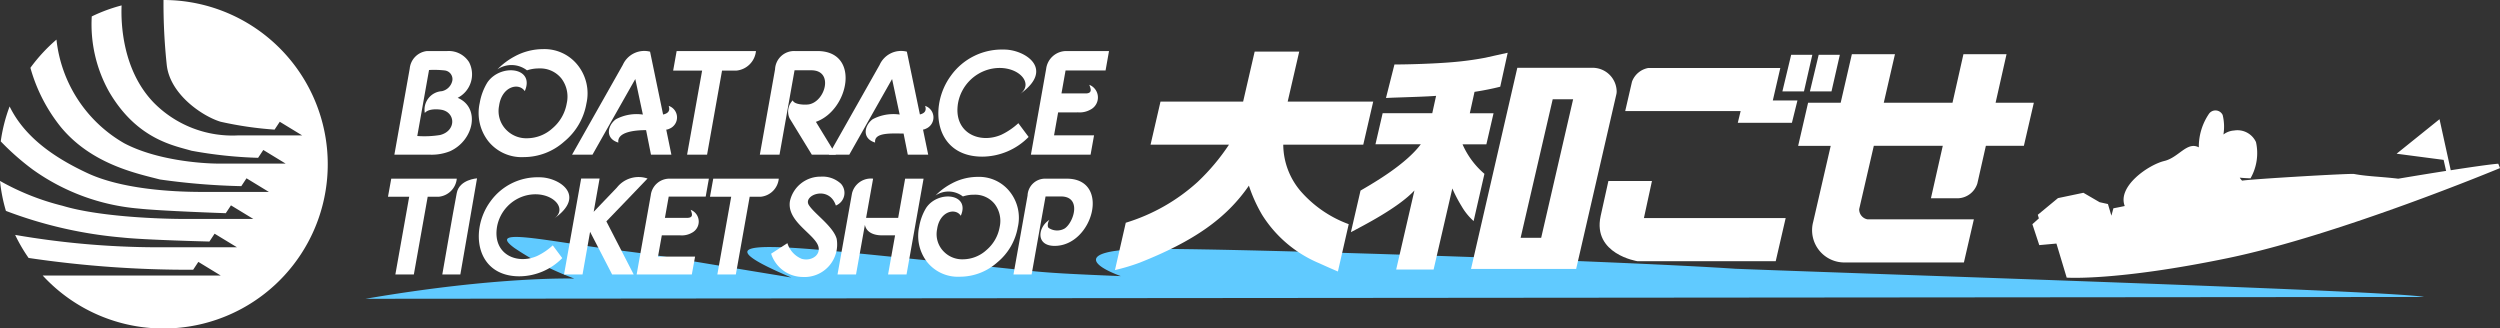
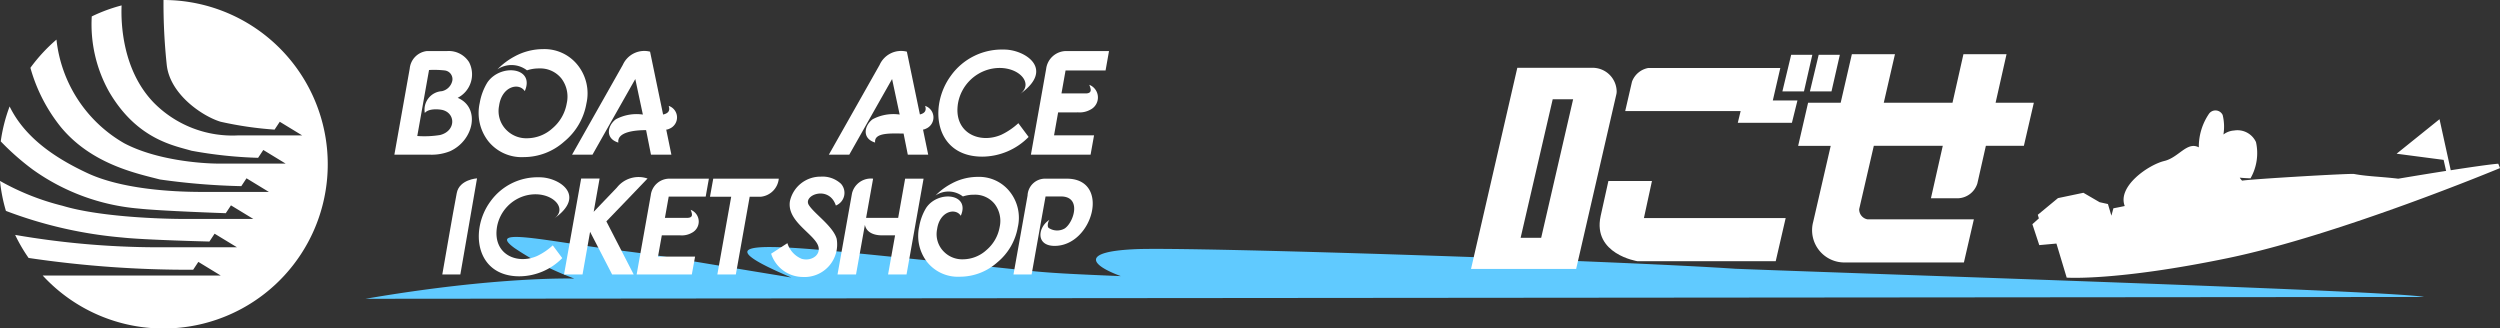
<svg xmlns="http://www.w3.org/2000/svg" width="249.438" height="32.764" viewBox="0 0 249.438 32.764">
  <rect x="0" y="0" width="249.438" height="32.764" fill="#333333" stroke="none" />
  <g id="logo" transform="translate(-3411 -4008.531)">
    <path id="パス_28949" data-name="パス 28949" d="M16.314,0a58.009,58.009,0,0,0,.329,6.526C17,9.47,20.267,11.632,22.02,12.149a35.6,35.6,0,0,0,5.376.784l.518-.784,2.233,1.36H23.766a11.014,11.014,0,0,1-8.439-3.281C12.2,6.978,12.06,2.292,12.132.539a16.3,16.3,0,0,0-2.977,1.1,13.761,13.761,0,0,0,1.73,7.516c2.783,4.762,6.475,5.368,8.228,5.885a43.31,43.31,0,0,0,6.64.706l.518-.783L28.5,16.323H21.82c-1.674,0-6.213-.326-9.439-2.037A13.608,13.608,0,0,1,5.634,3.951a16.5,16.5,0,0,0-2.6,2.815,16.508,16.508,0,0,0,3.051,5.928c3.067,3.7,7.566,4.616,9.876,5.214a67.747,67.747,0,0,0,8.116.665l.518-.784,2.231,1.36H20.147c-3.265,0-8.122-.332-11.429-1.878C5.755,15.886,2.547,13.878.959,10.62a16.158,16.158,0,0,0-.885,3.486,25.338,25.338,0,0,0,3.185,2.805,21.211,21.211,0,0,0,10.594,3.9c2.192.241,8.674.461,8.674.461l.518-.783,2.233,1.358H18.593c-3.266,0-8.959-.288-12.346-1.314A24.813,24.813,0,0,1,0,18.052a16.317,16.317,0,0,0,.59,2.99A42.938,42.938,0,0,0,12.222,23.7c2.189.239,8.672.4,8.672.4l.517-.784,2.233,1.357H15.567A84.344,84.344,0,0,1,1.511,23.437a16.174,16.174,0,0,0,1.341,2.3,108.877,108.877,0,0,0,16.42,1.177l.518-.784,2.233,1.361H4.26A16.388,16.388,0,1,0,16.314,0" transform="translate(3411 4008.531)" fill="#fff" />
    <path id="パス_28950" data-name="パス 28950" d="M205.369,5.988c-2.247-.577-52.809-2.2-68.7-2.814-11.7-.8-54.215-2.2-59.839-1.955-5.569.242-4.462,1.589-1.467,2.689C66.222,3.533,67.8,3.5,60.289,2.762,42.351,1,31.57-.585,42.48,4.045,30.286,2.059,30.047,1.925,25.3,1.34c-6.922-.854-13.446-2.414-10.42-.224a27.7,27.7,0,0,0,5.958,3.036S13.141,3.908,0,6.17Z" transform="translate(3447.469 4032.173)" fill="#60caff" />
    <path id="パス_28951" data-name="パス 28951" d="M46.484,5.314c-.779.055-2.758.343-4.743.651L40.623.873,36.341,4.316l4.69.615.248,1.1c-2.47.386-4.772.778-4.772.778-1.789-.215-3.017-.215-4.4-.469-.4-.076-10.348.513-11.179.664a1.252,1.252,0,0,1-.235-.3c.47.053,1.072.067,1.072.067a5.069,5.069,0,0,0,.546-3.614A2.036,2.036,0,0,0,20.13,2a1.963,1.963,0,0,0-1.067.4A4.916,4.916,0,0,0,18.986.454a.793.793,0,0,0-1.38-.1,5.852,5.852,0,0,0-1,3.326C15.431,3.063,14.6,4.7,13.162,5.041c-1.57.376-4.706,2.524-3.947,4.494-.588.128-1.132.227-1.132.227l-.2.739L7.539,9.337l-.83-.183-1.617-.94-2.539.532L.54,10.41l.108.358L0,11.349l.688,2.087L2.4,13.28l1.024,3.4s4.979.348,16.085-1.95,27.148-8.98,27.148-8.98Z" transform="translate(3613.781 4019.552)" fill="#fff" />
    <path id="パス_28952" data-name="パス 28952" d="M6.316,4.668A2.631,2.631,0,0,0,7.452,1.109,2.391,2.391,0,0,0,5.286,0H3.263A1.94,1.94,0,0,0,1.532,1.744L0,10.34H3.535a4.928,4.928,0,0,0,2.027-.349c2.4-1.1,3.035-4.361.753-5.323M5.785,2.943A1.356,1.356,0,0,1,4.738,4.005a1.844,1.844,0,0,0-1.7,2.172c.375-.458,1.352-.384,1.749-.3,1.346.326,1.356,2.1-.222,2.5a9.816,9.816,0,0,1-2.28.1L3.458,1.892a9.483,9.483,0,0,1,1.556.043.873.873,0,0,1,.771,1.008" transform="translate(3450.349 4013.624)" fill="#fff" />
    <path id="パス_28953" data-name="パス 28953" d="M9.858,1.58a4.521,4.521,0,0,1,.882,3.843,6.294,6.294,0,0,1-2.214,3.8A6.048,6.048,0,0,1,4.5,10.773,4.259,4.259,0,0,1,.94,9.176a4.59,4.59,0,0,1-.846-3.8,5.764,5.764,0,0,1,.76-2.042c1.3-1.921,4.781-1.534,3.736.858C4,3.3,2.3,3.709,2.027,5.645A2.677,2.677,0,0,0,2.8,8.112a2.781,2.781,0,0,0,2.032.781,3.8,3.8,0,0,0,2.529-1A4.189,4.189,0,0,0,8.777,5.408a3,3,0,0,0-.535-2.481,2.7,2.7,0,0,0-2.213-1,3.741,3.741,0,0,0-1.218.19,2.523,2.523,0,0,0-2.949-.1A6.922,6.922,0,0,1,3.583.725,5.968,5.968,0,0,1,6.4,0,4.236,4.236,0,0,1,9.858,1.58" transform="translate(3458.77 4013.432)" fill="#fff" />
    <path id="パス_28954" data-name="パス 28954" d="M9.911,10.336H7.874L7.387,7.887c-1.168,0-2.91.191-2.769,1.242-1.361-.414-1.069-1.716-.253-2.323a4.39,4.39,0,0,1,2.7-.472L6.309,2.788C4.5,5.982,3.613,7.55,2.038,10.336H0L5.067,1.371A2.343,2.343,0,0,1,7.784.058l1.3,6.272c.455-.1.74-.337.557-.863a1.214,1.214,0,0,1,.069,2.28.788.788,0,0,1-.313.089Z" transform="translate(3468.077 4013.628)" fill="#fff" />
-     <path id="パス_28955" data-name="パス 28955" d="M8.262,0A2.175,2.175,0,0,1,6.306,1.952H4.878L3.384,10.34H1.39l1.5-8.388H0L.348,0Z" transform="translate(3478.164 4013.624)" fill="#fff" />
-     <path id="パス_28956" data-name="パス 28956" d="M5.738,0C10.086,0,8.9,5.9,5.594,7.064l2,3.276H5.187L2.967,6.71a1.6,1.6,0,0,1,.317-1.79c.136.414,1.143.473,1.614.4,1.649-.295,2.5-3.4.235-3.4H3.463q-.749,4.216-1.5,8.419H0L1.519,1.819A1.9,1.9,0,0,1,3.481,0Z" transform="translate(3486.813 4013.624)" fill="#fff" />
    <path id="パス_28957" data-name="パス 28957" d="M9.913,10.336H7.877L7.456,8.227c-1.171,0-2.974-.148-2.839.9-1.358-.414-1.067-1.716-.252-2.323a4.4,4.4,0,0,1,2.7-.472L6.309,2.788C4.5,5.982,3.615,7.55,2.038,10.336H0L5.068,1.371A2.345,2.345,0,0,1,7.784.058l1.3,6.263c.432-.1.7-.342.52-.854a1.214,1.214,0,0,1,.069,2.28.794.794,0,0,1-.277.086Z" transform="translate(3493.699 4013.628)" fill="#fff" />
    <path id="パス_28958" data-name="パス 28958" d="M5.155,1.95A4.272,4.272,0,0,0,1.972,5.3C1.445,8.275,4.072,9.46,6.282,8.5a6.818,6.818,0,0,0,1.7-1.154L9.007,8.719a6.54,6.54,0,0,1-4.622,1.965C-.371,10.684-1,5.659,1.258,2.6A6.254,6.254,0,0,1,6.522,0c2.06-.03,5.2,1.918,1.6,4.456,1.6-1.126-.368-3.114-2.965-2.507" transform="translate(3504.624 4013.476)" fill="#fff" />
    <path id="パス_28959" data-name="パス 28959" d="M4.766,1.8A3.946,3.946,0,0,0,1.825,4.9C1.337,7.651,3.766,8.746,5.808,7.856A6.231,6.231,0,0,0,7.379,6.791l.948,1.27A6.047,6.047,0,0,1,4.056,9.879c-4.4,0-4.979-4.648-2.893-7.475A5.779,5.779,0,0,1,6.033,0c1.9-.028,4.809,1.774,1.477,4.119C8.993,3.077,7.169,1.241,4.766,1.8" transform="translate(3458.773 4026.221)" fill="#fff" />
    <path id="パス_28960" data-name="パス 28960" d="M2.132,7.775h3.7L5.505,9.561H0l1.41-7.91A1.872,1.872,0,0,1,3.274,0H7.208L6.89,1.789H3.2l-.378,2.12H5.119c.566-.037.409-.443.271-.8A1.255,1.255,0,0,1,5.509,5.4,2.015,2.015,0,0,1,4.3,5.651c-.016,0-.031,0-.047,0H2.512Z" transform="translate(3474.521 4026.357)" fill="#fff" />
    <path id="パス_28961" data-name="パス 28961" d="M2.309,8.411H6.3l-.346,1.93H0L1.52,1.79A2.029,2.029,0,0,1,3.537,0H7.793L7.45,1.935H3.458L3.05,4.228H5.534c.611-.04.442-.478.291-.86a1.358,1.358,0,0,1,.13,2.469,2.18,2.18,0,0,1-1.3.276c-.018,0-.032.007-.053.007H2.716Z" transform="translate(3513.859 4013.624)" fill="#fff" />
    <path id="パス_28962" data-name="パス 28962" d="M0,9.594c.48-2.7.93-5.426,1.443-8.127C1.7.111,3.466,0,3.466,0,2.969,2.791,2.3,6.806,1.8,9.594Z" transform="translate(3455.13 4026.325)" fill="#fff" />
    <path id="パス_28963" data-name="パス 28963" d="M5.276,1.026a2.75,2.75,0,0,1,3.056-.9L6.168,2.382,4.224,4.4,6.952,9.7H4.8L2.6,5.44,1.846,9.7H0L1.709.126h1.84l-.59,3.322Z" transform="translate(3467.276 4026.218)" fill="#fff" />
    <path id="パス_28964" data-name="パス 28964" d="M6.865,0A2.006,2.006,0,0,1,5.056,1.805H3.962L2.58,9.561H.736L2.117,1.805H0L.326,0Z" transform="translate(3481.838 4026.357)" fill="#fff" />
-     <path id="パス_28965" data-name="パス 28965" d="M6.865,0A2.006,2.006,0,0,1,5.056,1.805H3.962L2.58,9.561H.736L2.117,1.805H0L.326,0Z" transform="translate(3449.711 4026.357)" fill="#fff" />
    <path id="パス_28966" data-name="パス 28966" d="M3.751,2.813C4.278,3.685,6.176,4.93,6.539,6.2a3.253,3.253,0,0,1-3.386,3.81A3.342,3.342,0,0,1,0,7.689L1.622,6.636A2.477,2.477,0,0,0,3.053,8.2c1.05.3,2.152-.521,1.509-1.57-.7-1.15-3.012-2.338-2.681-4.21A3.116,3.116,0,0,1,4.949,0,2.7,2.7,0,0,1,6.966.708a1.357,1.357,0,0,1-.508,2.173C5.782.83,3.174,1.829,3.751,2.813" transform="translate(3487.94 4026.156)" fill="#fff" />
    <path id="パス_28967" data-name="パス 28967" d="M2.852,3.909h3.2L6.746,0h1.84l-1.7,9.561H5.043l.7-3.906H4.409c-.628,0-1.506-.2-1.678-1.048L1.846,9.562H0l1.446-8.1A1.94,1.94,0,0,1,3.55,0Z" transform="translate(3494.564 4026.357)" fill="#fff" />
    <path id="パス_28968" data-name="パス 28968" d="M9.116,1.462a4.172,4.172,0,0,1,.812,3.553A5.827,5.827,0,0,1,7.886,8.526,5.606,5.606,0,0,1,4.162,9.961,3.934,3.934,0,0,1,.871,8.485a4.248,4.248,0,0,1-.783-3.51,5.284,5.284,0,0,1,.7-1.888c1.2-1.777,4.421-1.42,3.451.794C3.7,3.048,2.125,3.43,1.875,5.221A2.47,2.47,0,0,0,2.588,7.5a2.561,2.561,0,0,0,1.88.724A3.512,3.512,0,0,0,6.8,7.3,3.894,3.894,0,0,0,8.118,5a2.781,2.781,0,0,0-.5-2.295,2.5,2.5,0,0,0-2.047-.926,3.4,3.4,0,0,0-1.123.175,2.335,2.335,0,0,0-2.728-.1A6.458,6.458,0,0,1,3.313.671,5.5,5.5,0,0,1,5.917,0a3.91,3.91,0,0,1,3.2,1.462" transform="translate(3502.624 4026.179)" fill="#fff" />
    <path id="パス_28969" data-name="パス 28969" d="M5.312,0C9.75,0,7.93,6.707,4.105,6.707c-1.926,0-1.682-1.9-.483-2.619-.15.09-.3.665-.114.824a1.519,1.519,0,0,0,1.607.055c.918-.626,1.71-3.192-.381-3.192H3.2q-.7,3.9-1.39,7.786H0L1.406,1.68A1.75,1.75,0,0,1,3.207,0Z" transform="translate(3512.12 4026.357)" fill="#fff" />
-     <path id="パス_28970" data-name="パス 28970" d="M23.324,17.22a11.715,11.715,0,0,1-4.786-3.28,7.218,7.218,0,0,1-1.746-4.655h7.984l.991-4.292H17.233L18.386,0H13.94L12.788,4.993H4.544L3.553,9.285h7.826A21.134,21.134,0,0,1,8.257,13a18.8,18.8,0,0,1-7.165,4.074l-.012,0L0,21.8a20.157,20.157,0,0,0,2.464-.737c5.4-2.139,8.644-4.409,10.9-7.686A15.037,15.037,0,0,0,14.689,16.3a12.345,12.345,0,0,0,5.684,4.816s1.16.527,1.872.827Z" transform="translate(3522.245 4013.677)" fill="#fff" />
    <path id="パス_28971" data-name="パス 28971" d="M12.2,0H4.618L0,20.068H10.489L14.515,2.577c0-.059.017-.115.017-.175A2.4,2.4,0,0,0,12.2,0M7,16.959H4.949l3.2-13.817h2.038Z" transform="translate(3557.772 4015.296)" fill="#fff" />
-     <path id="パス_28972" data-name="パス 28972" d="M14.9,3.389,15.645,0s-.775.169-2.223.494a31.2,31.2,0,0,1-3.313.447c-1.767.154-4.407.23-5.764.23L3.5,4.513l.682-.031C5.634,4.432,7.7,4.371,8.5,4.3L8.119,6.033H3.168l-.717,3.1H6.973C5.48,11.128,2.349,12.944.961,13.752L0,17.905c1.038-.564,4.671-2.374,6.339-4.163l-1.82,7.885H8.253l1.867-8.086a14.307,14.307,0,0,0,.918,1.759,6.01,6.01,0,0,0,1.207,1.493l1.079-4.712a8.171,8.171,0,0,1-2.186-2.946h2.38l.715-3.1H11.865l.47-2.133Q13.7,3.691,14.9,3.389" transform="translate(3545.786 4013.794)" fill="#fff" />
    <path id="パス_28973" data-name="パス 28973" d="M23.515,4.847H19.7L20.792,0h-4.3L15.4,4.847H8.543L9.66,0h-4.3L4.243,4.847H.992L0,9.148H3.249L1.5,16.732a3.219,3.219,0,0,0,3.228,4.049v0H16.538l.993-4.3H6.929a1.009,1.009,0,0,1-.84-1.017l1.46-6.32h6.881l-1.182,5.234h2.718a2.109,2.109,0,0,0,1.917-1.489l.846-3.745h3.793Z" transform="translate(3590.411 4013.936)" fill="#fff" />
    <path id="パス_28974" data-name="パス 28974" d="M4.427,3.7l0-.031L5.223,0H.877S.267,2.721.1,3.51C-.714,7.3,3.765,8,3.765,8h.879V8H17.572l.992-4.3Z" transform="translate(3570.601 4026.591)" fill="#fff" />
    <path id="パス_28975" data-name="パス 28975" d="M.876,0H2.987L2.153,3.655H0Z" transform="translate(3588.838 4013.998)" fill="#fff" />
    <path id="パス_28976" data-name="パス 28976" d="M.876,0H2.987L2.153,3.655H0Z" transform="translate(3591.584 4013.998)" fill="#fff" />
    <path id="パス_28977" data-name="パス 28977" d="M14.728,3.24,15.476,0H2.3A2.14,2.14,0,0,0,.677,1.367L0,4.3H11.517l-.283,1.167h5.4l.552-2.227Z" transform="translate(3573.155 4015.315)" fill="#fff" />
  </g>
</svg>